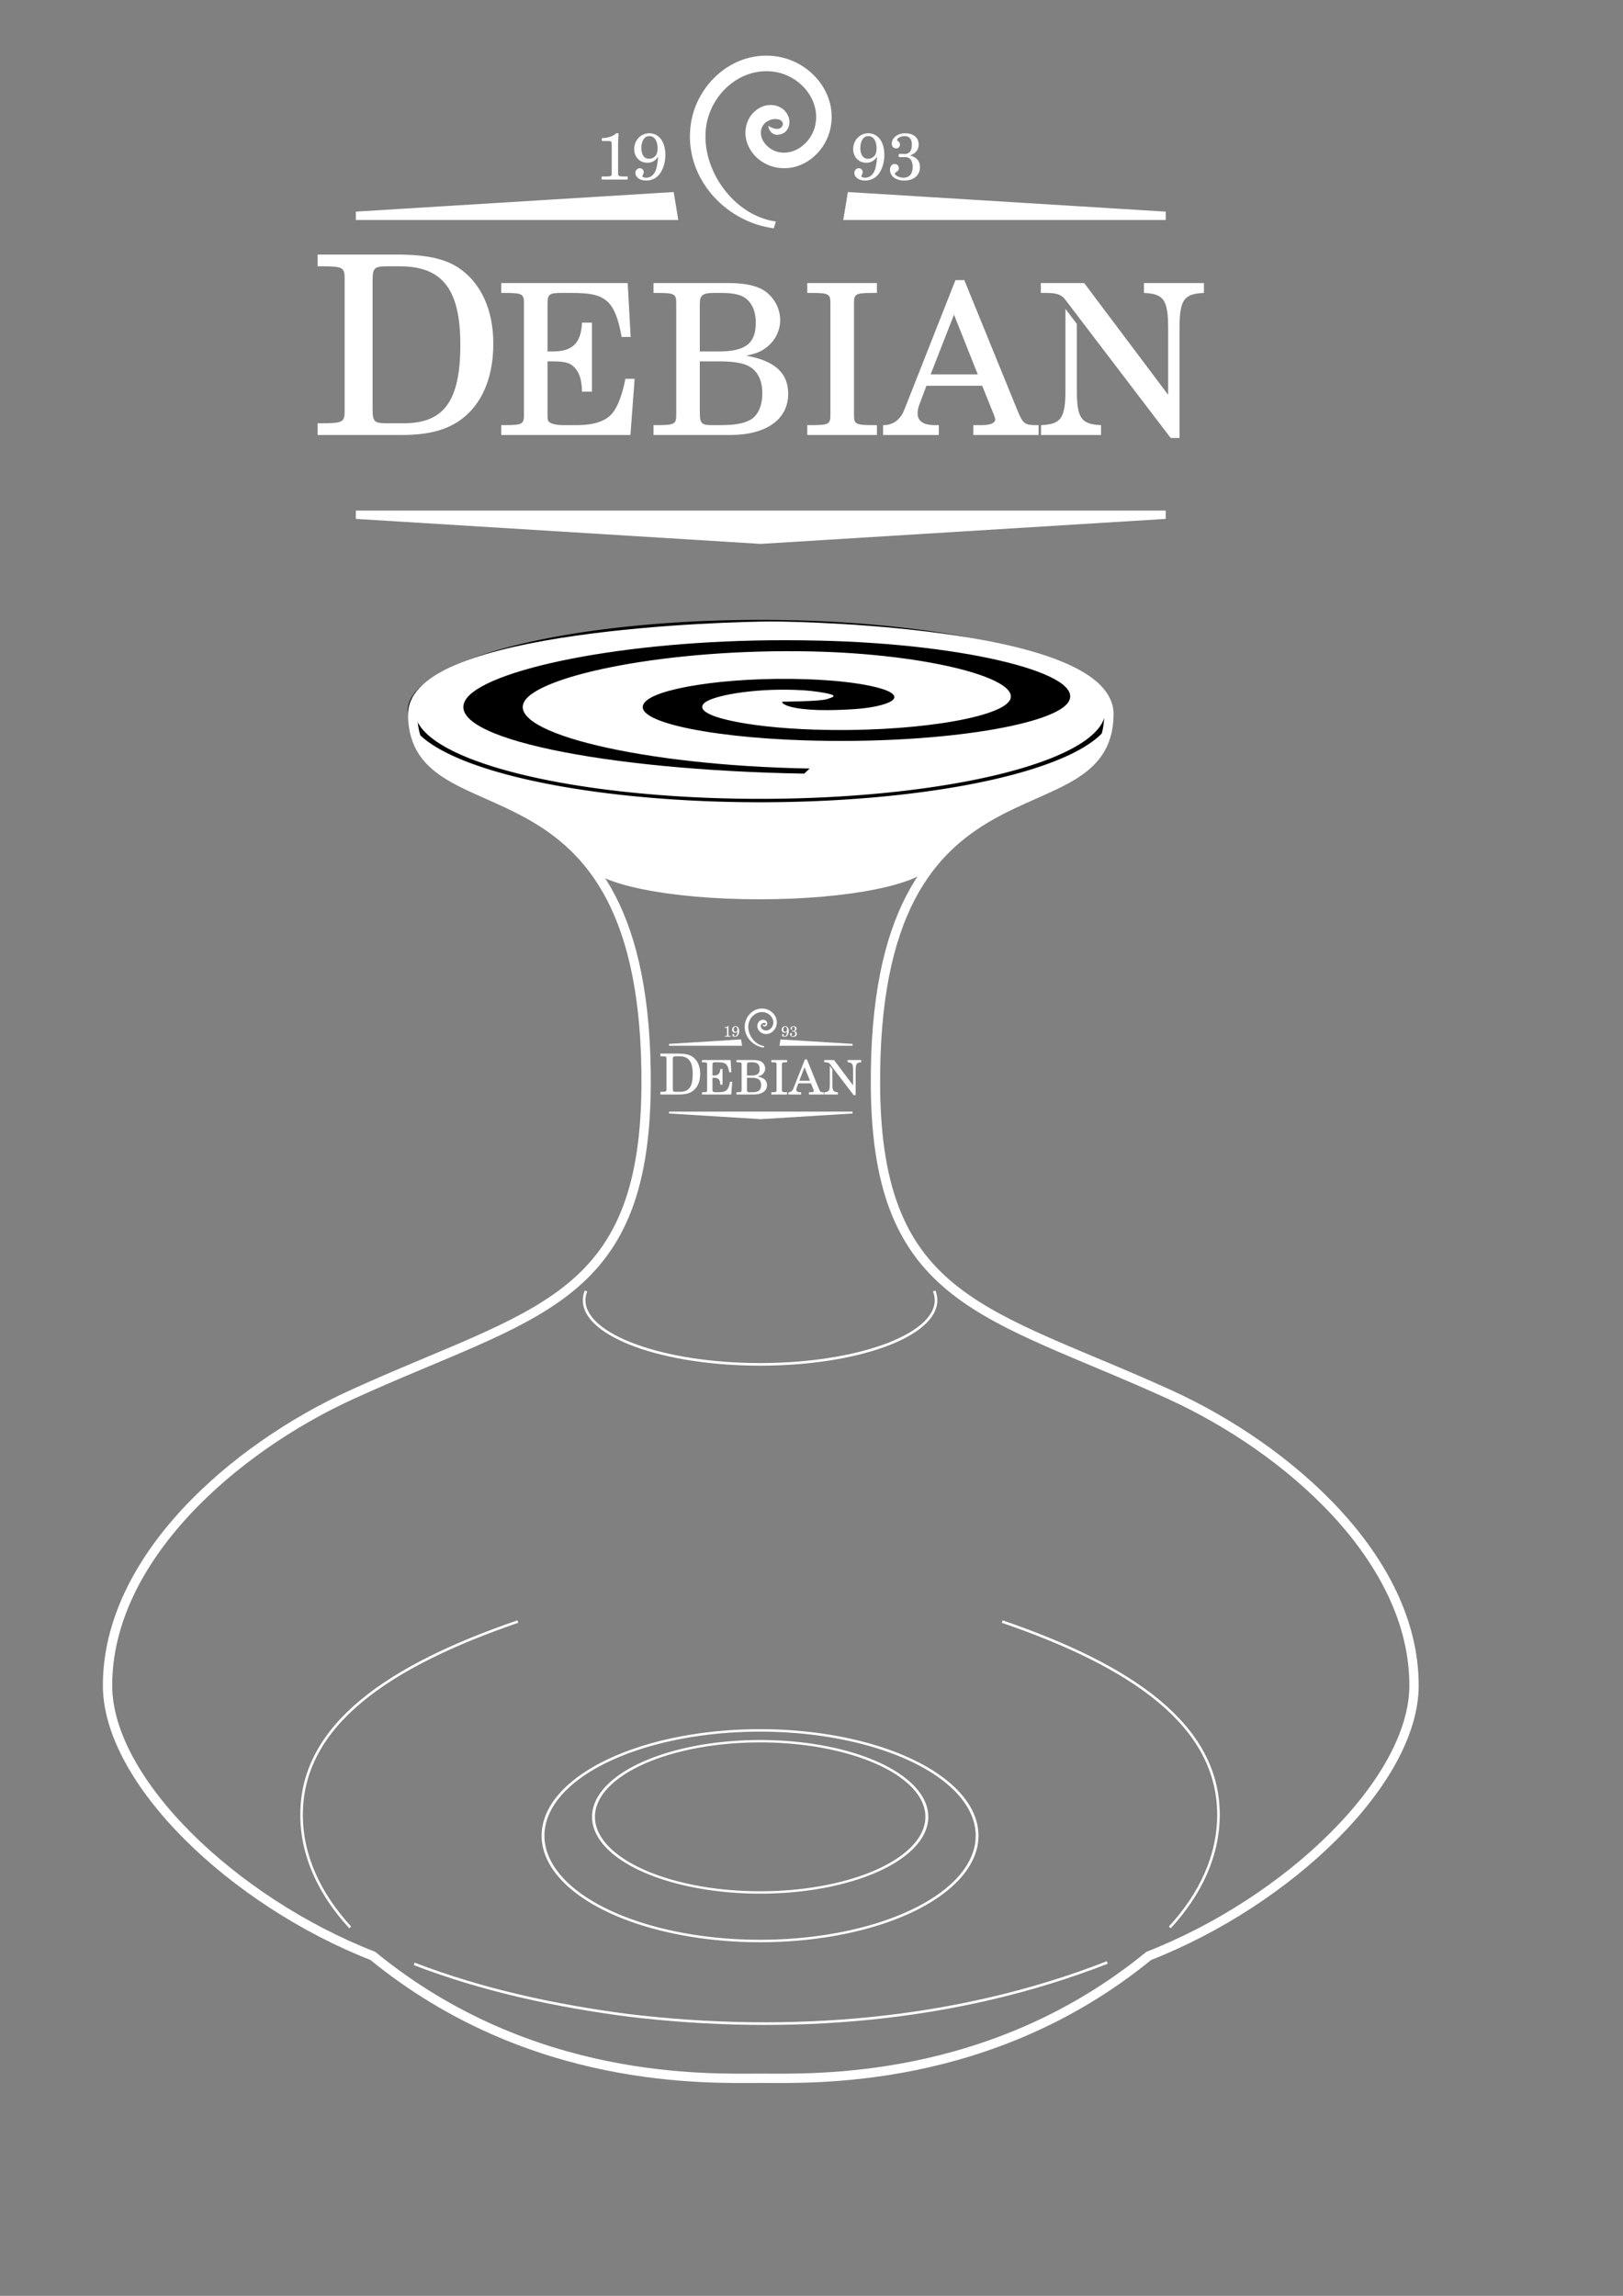
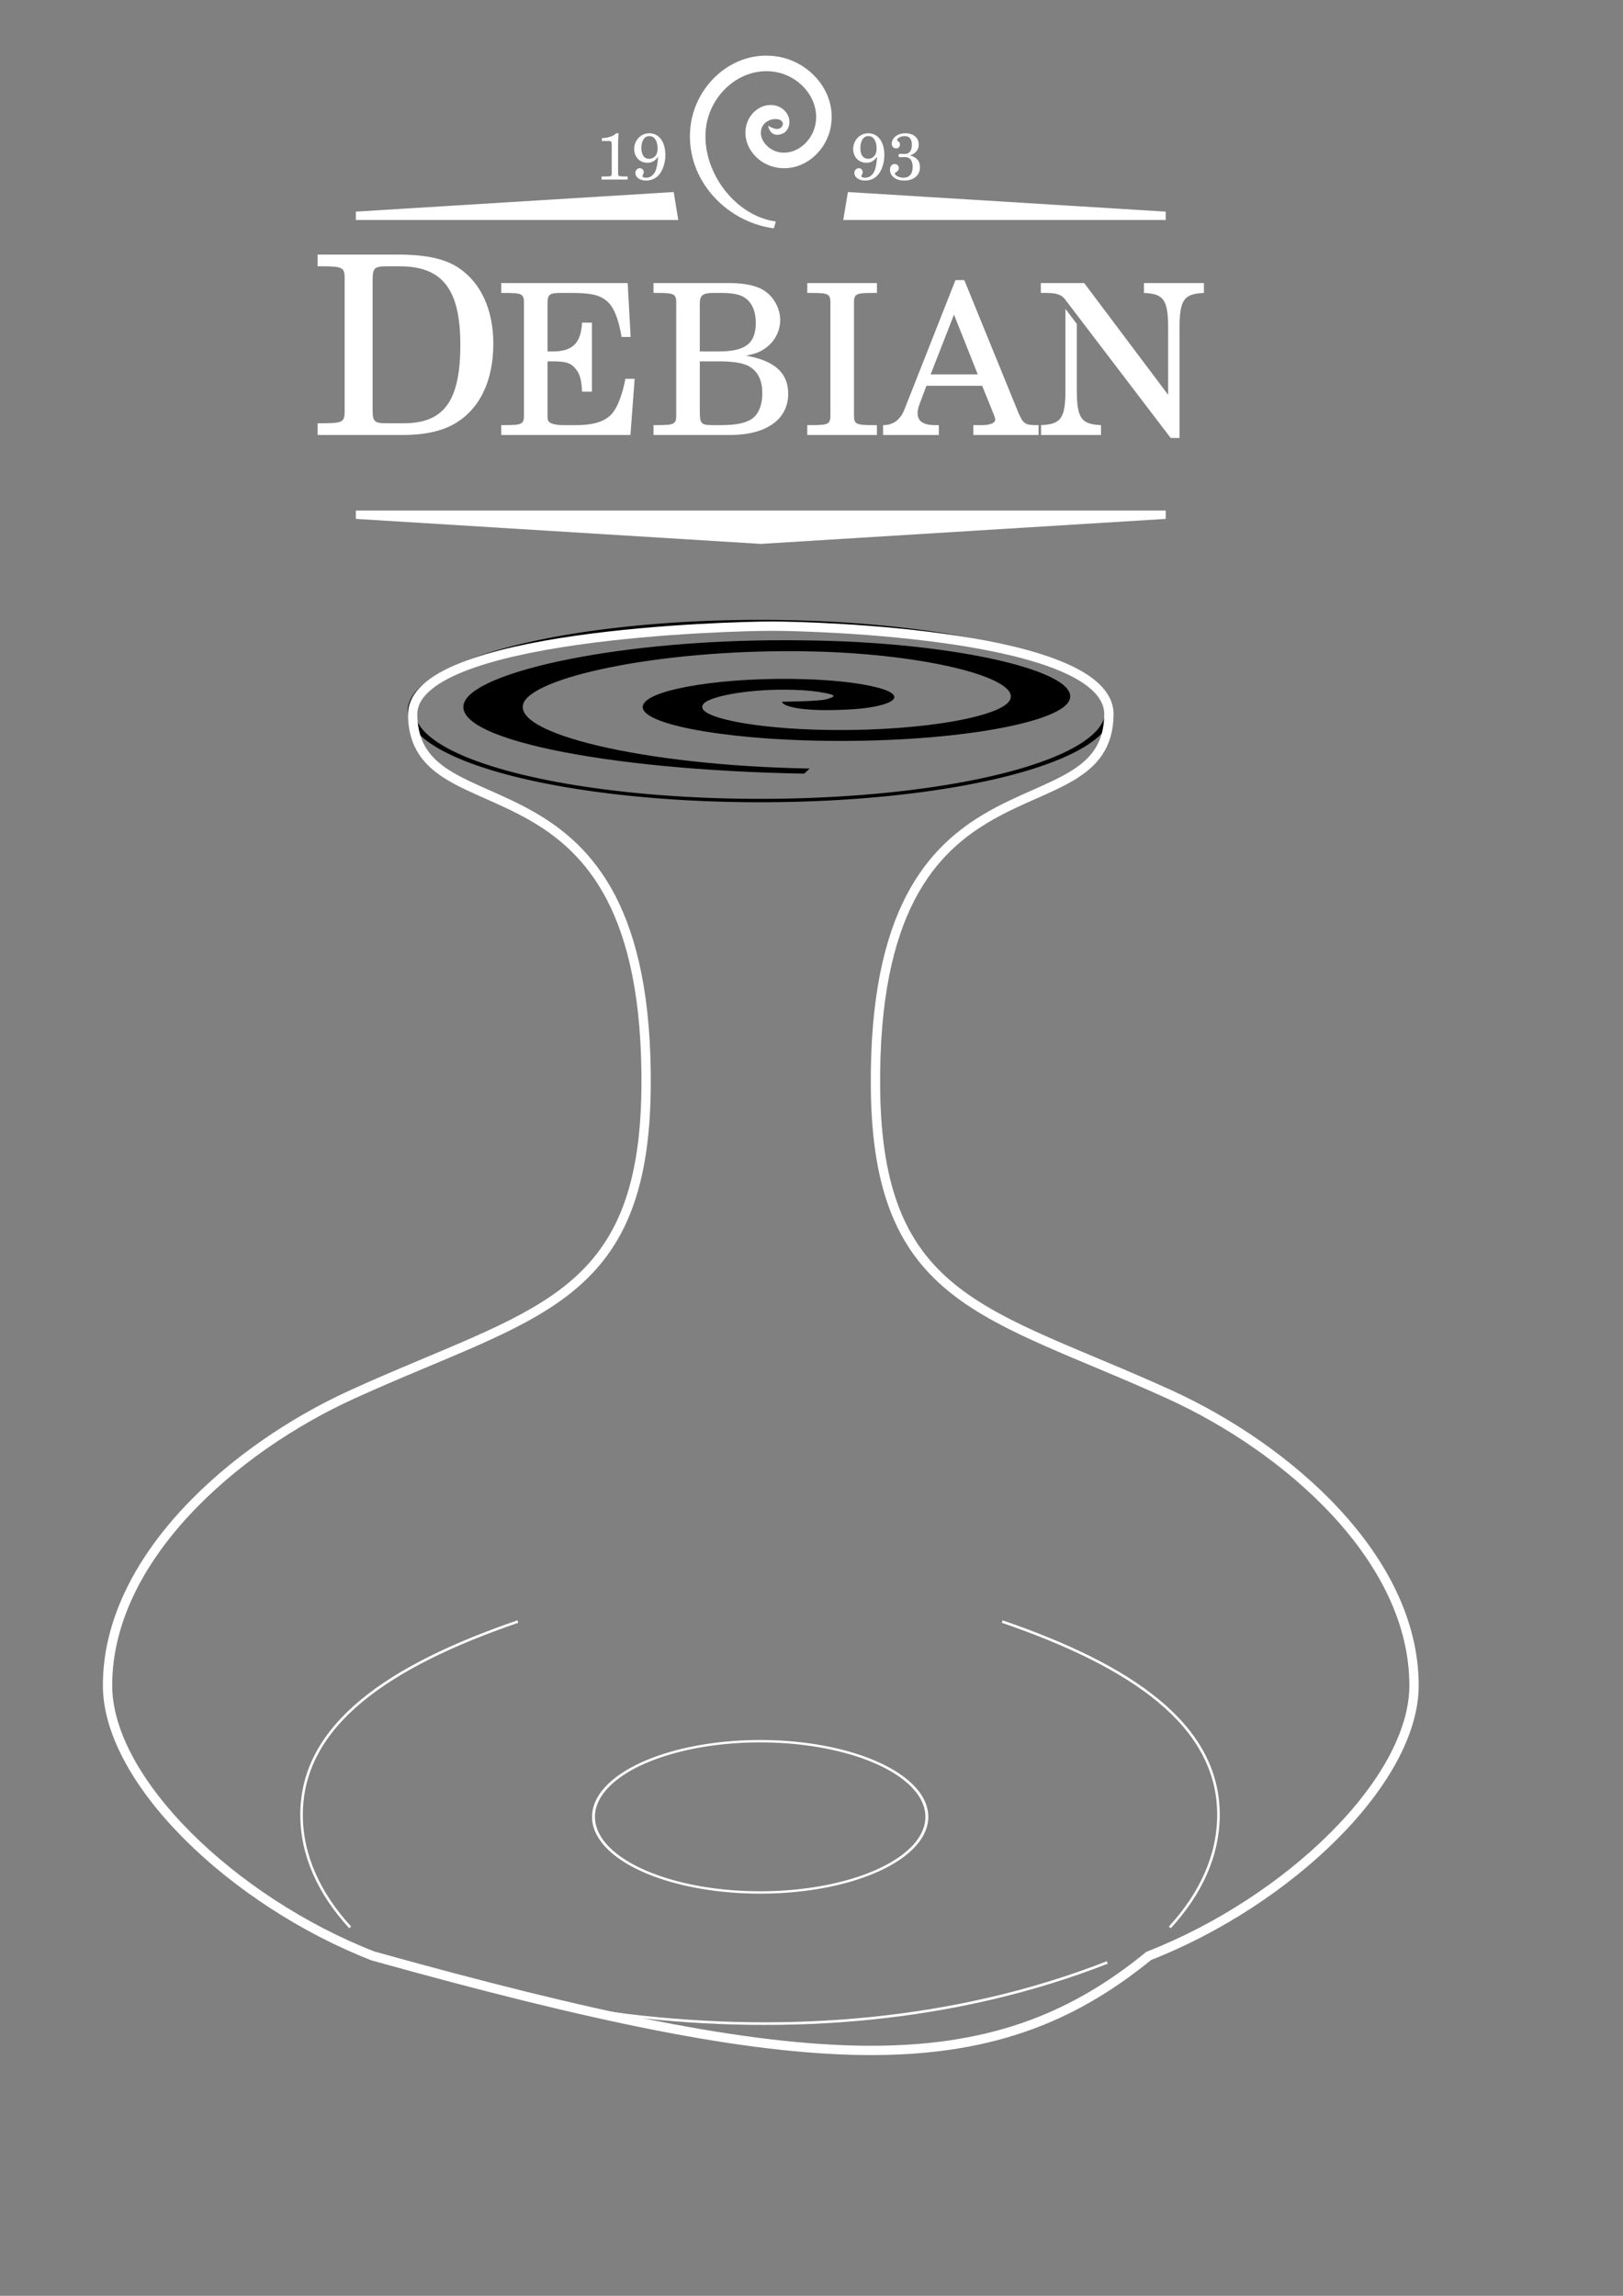
<svg xmlns="http://www.w3.org/2000/svg" xmlns:ns1="http://sodipodi.sourceforge.net/DTD/sodipodi-0.dtd" xmlns:ns2="http://www.inkscape.org/namespaces/inkscape" id="svg16836" ns1:version="0.32" ns2:version="0.39" width="210mm" height="297mm" ns1:docbase="/home/paul/narrowboat/../debian" ns1:docname="tmp.svg">
  <rect width="100%" height="100%" fill="#808080" stroke="none" />
  <defs id="defs16838" />
  <ns1:namedview id="base" pagecolor="#000000" bordercolor="#666666" borderopacity="1.0" ns2:pageopacity="0.0" ns2:pageshadow="2" ns2:zoom="0.61399264" ns2:cx="415.04528" ns2:cy="405.97991" ns2:window-width="958" ns2:window-height="735" ns2:window-x="0" ns2:window-y="0" />
  <path id="path2838" style="fill:none;fill-opacity:0.75;fill-rule:evenodd;stroke:#ffffff;stroke-width:1.25;stroke-linecap:butt;stroke-linejoin:miter;stroke-miterlimit:4;stroke-opacity:1;" d="M 253.237,792.85 C 189.933,814.56 147.476,843.425 147.476,887.316 C 147.476,907.109 156.041,925.814 171.25,942.379 M 572.077,942.396 C 587.296,925.826 595.867,907.115 595.867,887.316 C 595.867,843.421 553.42,814.559 490.106,792.85" />
  <path style="fill:none;fill-opacity:0.75;fill-rule:evenodd;stroke:#ffffff;stroke-width:1.282;stroke-linecap:butt;stroke-linejoin:miter;stroke-miterlimit:4;stroke-opacity:1;" d="M 202.544,960.211 C 236.109,973.14 271.984,980.801 307.303,985.388 C 385.715,994.808 467.663,988.413 541.499,959.534" id="path2839" />
-   <path id="path2843" style="fill:#ffffff;fill-opacity:1;fill-rule:evenodd;stroke:#ffffff;stroke-width:1.341;stroke-linecap:butt;stroke-linejoin:miter;stroke-miterlimit:4;stroke-opacity:1;" d="M 456.362,421.619 C 451.288,431.684 415.218,439.036 371.358,439.036 C 327.467,439.036 291.377,431.673 287.242,421.949 C 253.409,380.974 201.983,390.501 201.458,349.472 C 200.946,310.2 356.903,303.847 377.146,303.847 L 377.146,303.847 C 398.004,303.847 542.47,310.199 541.958,349.472 C 541.434,390.5 490.008,380.977 456.362,421.619 z " ns1:nodetypes="cccccccc" />
  <path ns1:type="arc" style="fill:none;fill-opacity:1;fill-rule:evenodd;stroke:#000000;stroke-width:1pt;stroke-linecap:butt;stroke-linejoin:miter;stroke-opacity:1;" id="path2841" ns1:cx="188.31659" ns1:cy="742.40326" ns1:rx="64.129433" ns1:ry="35.118500" d="M 252.446 742.403 A 64.129 35.118 0 1 0 124.187,742.403 A 64.129 35.118 0 1 0 252.446 742.403 z" transform="matrix(2.66,0,0,1.246,-129.212,-577.367)" />
-   <path style="fill:none;fill-opacity:0.75;fill-rule:evenodd;stroke:#ffffff;stroke-width:1.282;stroke-linecap:butt;stroke-linejoin:miter;stroke-miterlimit:4;stroke-opacity:1;" d="M 456.859,631.209 C 457.448,632.689 457.753,634.202 457.753,635.742 L 457.753,635.742 C 457.753,653.05 419.205,667.098 371.709,667.098 C 324.213,667.098 285.666,653.05 285.666,635.742 C 285.666,634.202 285.971,632.689 286.56,631.209" id="path2853" />
-   <path id="path2844" style="fill:none;fill-opacity:1;fill-rule:evenodd;stroke:#ffffff;stroke-width:3.42pt;stroke-linecap:butt;stroke-linejoin:miter;stroke-opacity:1;" d="M 377.512,306.144 C 357.269,306.144 201.285,310.198 201.797,349.471 C 202.582,410.868 317.385,358.952 315.96,531.551 C 315.097,636.789 260.722,641.511 172.259,681.777 C 114.26,708.176 52.562,762.068 52.59,824.107 C 52.612,870.626 113.769,929.515 182.327,956.325 C 259.815,1019.698 346.608,1016.157 372.048,1016.157 C 396.872,1016.157 484.28,1019.698 561.768,956.325 C 630.326,929.515 691.484,870.626 691.505,824.107 C 691.534,762.068 629.835,708.176 571.836,681.777 C 483.373,641.511 428.998,636.789 428.135,531.551 C 426.71,358.952 541.513,410.868 542.298,349.471 C 542.81,310.198 398.369,306.144 377.512,306.144 z " ns1:nodetypes="cccccczcccccz" />
-   <path ns1:type="arc" style="fill:none;fill-opacity:0.75;fill-rule:evenodd;stroke:#ffffff;stroke-width:0.823;stroke-linecap:butt;stroke-linejoin:miter;stroke-miterlimit:4;stroke-opacity:1;" id="path2845" ns1:cx="188.31659" ns1:cy="742.40326" ns1:rx="64.129433" ns1:ry="35.118500" d="M 252.446 742.403 A 64.129 35.118 0 1 0 124.187,742.403 A 64.129 35.118 0 1 0 252.446 742.403 z" transform="matrix(1.655,0,0,1.466,60.032,-190.81)" />
+   <path id="path2844" style="fill:none;fill-opacity:1;fill-rule:evenodd;stroke:#ffffff;stroke-width:3.42pt;stroke-linecap:butt;stroke-linejoin:miter;stroke-opacity:1;" d="M 377.512,306.144 C 357.269,306.144 201.285,310.198 201.797,349.471 C 202.582,410.868 317.385,358.952 315.96,531.551 C 315.097,636.789 260.722,641.511 172.259,681.777 C 114.26,708.176 52.562,762.068 52.59,824.107 C 52.612,870.626 113.769,929.515 182.327,956.325 C 396.872,1016.157 484.28,1019.698 561.768,956.325 C 630.326,929.515 691.484,870.626 691.505,824.107 C 691.534,762.068 629.835,708.176 571.836,681.777 C 483.373,641.511 428.998,636.789 428.135,531.551 C 426.71,358.952 541.513,410.868 542.298,349.471 C 542.81,310.198 398.369,306.144 377.512,306.144 z " ns1:nodetypes="cccccczcccccz" />
  <path ns1:type="arc" style="fill:none;fill-opacity:0.75;fill-rule:evenodd;stroke:#ffffff;stroke-width:1.109;stroke-linecap:butt;stroke-linejoin:miter;stroke-miterlimit:4;stroke-opacity:1;" id="path2846" ns1:cx="188.31659" ns1:cy="742.40326" ns1:rx="64.129433" ns1:ry="35.118500" d="M 252.446 742.403 A 64.129 35.118 0 1 0 124.187,742.403 A 64.129 35.118 0 1 0 252.446 742.403 z" transform="matrix(1.271,0,0,1.053,132.401,106.575)" />
  <path style="fill:#000000;fill-opacity:1;fill-rule:evenodd;stroke:none;stroke-width:12.5;stroke-linecap:butt;stroke-linejoin:round;stroke-miterlimit:4;stroke-opacity:1;" d="M 384.214,313.036 C 389.593,313.046 395.055,313.102 400.536,313.223 C 473.609,314.825 532.784,329.89 522.119,343.769 C 513.531,354.945 457.071,364.012 393.354,361.992 C 344.54,360.445 304.675,351.866 316.386,342.372 C 320.534,339.009 331.584,336.036 346.781,334.085 C 361.979,332.135 382.277,331.259 402.205,332.476 C 414.591,333.232 425.076,334.81 431.73,336.945 C 438.383,339.081 440.232,342.134 431.294,344.634 C 425.236,346.328 418.136,346.879 408.661,347.148 C 403.924,347.282 397.837,347.282 391.758,346.536 C 385.679,345.789 382.385,344.299 382.473,343.091 C 382.473,343.091 400.571,342.97 404.236,341.88 C 406.628,341.169 409.052,340.38 406.557,339.579 C 403.806,338.696 397.696,337.805 392.992,337.517 C 382.348,336.867 372.428,337.289 363.394,338.448 C 354.36,339.608 347.132,341.553 344.678,343.543 C 337.009,349.76 364.592,355.683 398.287,356.751 C 444.543,358.217 486.955,351.4 493.392,343.024 C 501.632,332.3 454.735,319.782 397.054,318.517 C 326.389,316.967 263.669,330.245 256.392,343.024 C 247.747,358.208 314.242,374.371 395.966,375.765 L 393.282,378.26 C 295.995,376.601 217.11,360.749 227.52,342.465 C 235.858,327.822 303.528,312.9 384.214,313.036 z " id="path3492" ns1:nodetypes="ccccccccccccscccccccccccc" />
-   <path id="path16733" style="font-size:38;font-style:normal;font-variant:normal;font-weight:normal;font-stretch:normal;fill:#ffffff;fill-opacity:1;stroke:none;stroke-width:1.25;stroke-linecap:butt;stroke-linejoin:miter;stroke-miterlimit:4;stroke-opacity:1;font-family:Century Schoolbook L;text-anchor:start;writing-mode:lr;" d="M 325.936,531.736 L 325.936,532.539 C 325.936,533.702 325.687,533.84 323.471,533.84 L 322.945,533.84 L 322.945,535.142 L 332.249,535.142 C 334.713,535.142 336.596,534.754 338.064,533.923 C 340.861,532.345 342.411,529.188 342.411,525.035 C 342.411,521.241 341.027,518.223 338.479,516.562 C 336.956,515.593 334.907,515.15 331.751,515.15 L 322.945,515.15 L 322.945,516.451 L 323.471,516.451 C 325.687,516.451 325.936,516.59 325.936,517.752 L 325.936,518.555 L 325.936,531.736 M 330.615,533.84 C 329.231,533.84 329.037,533.674 329.037,532.317 L 329.037,518.002 C 329.037,516.645 329.231,516.451 330.615,516.451 L 332.055,516.451 C 336.79,516.451 338.756,519.026 338.756,525.146 C 338.756,531.348 336.956,533.84 332.498,533.84 L 330.615,533.84 M 407.882,518.306 L 403.078,518.306 L 403.078,519.402 L 403.661,519.402 C 404.851,519.402 405.387,519.589 405.807,520.172 L 417.465,535.468 L 418.445,535.468 L 418.445,523.366 C 418.445,520.172 418.911,519.495 421.15,519.402 L 421.15,518.306 L 414.504,518.306 L 414.504,519.402 C 416.719,519.495 417.186,520.172 417.186,523.366 L 417.186,530.688 L 407.882,518.306 M 394.599,517.98 L 393.62,517.98 L 388.256,531.574 C 387.79,532.787 387.697,532.95 387.347,533.323 C 386.974,533.766 386.321,534.046 385.692,534.046 L 385.598,534.046 L 385.598,535.142 L 391.777,535.142 L 391.777,534.046 L 391.311,534.046 C 390.052,534.046 389.422,533.603 389.422,532.717 C 389.422,532.437 389.492,532.11 389.632,531.737 L 390.402,529.685 L 396.581,529.685 L 397.84,532.81 C 397.98,533.16 398.027,533.323 398.027,533.439 C 398.027,533.812 397.444,534.046 396.581,534.046 L 395.602,534.046 L 395.602,535.142 L 402.83,535.142 L 402.83,534.046 L 402.504,534.046 C 401.338,534.046 401.081,533.859 400.545,532.553 L 394.599,517.98 M 393.456,521.804 L 396.091,528.426 L 390.868,528.426 L 393.456,521.804 M 382.375,521.174 L 382.375,520.498 C 382.375,519.519 382.584,519.402 384.45,519.402 L 384.916,519.402 L 384.916,518.306 L 377.198,518.306 L 377.198,519.402 L 377.664,519.402 C 379.553,519.402 379.763,519.519 379.763,520.498 L 379.763,521.174 L 379.763,532.274 L 379.763,532.95 C 379.763,533.929 379.553,534.046 377.664,534.046 L 377.198,534.046 L 377.198,535.142 L 384.916,535.142 L 384.916,534.046 L 384.45,534.046 C 382.584,534.046 382.375,533.929 382.375,532.95 L 382.375,532.274 L 382.375,521.174 M 360.161,518.306 L 360.161,519.402 L 360.581,519.402 C 362.469,519.402 362.679,519.519 362.679,520.498 L 362.679,521.174 L 362.679,532.274 L 362.679,532.95 C 362.679,533.929 362.469,534.046 360.581,534.046 L 360.161,534.046 L 360.161,535.142 L 368.625,535.142 C 372.659,535.142 375.084,533.416 375.084,530.571 C 375.084,528.263 373.592,526.91 370.421,526.351 C 371.54,526.118 372.053,525.908 372.636,525.465 C 373.615,524.742 374.198,523.599 374.198,522.41 C 374.198,520.918 373.265,519.449 371.913,518.866 C 371.074,518.493 369.908,518.306 368.532,518.306 L 360.161,518.306 M 365.291,525.884 L 365.291,520.568 C 365.291,519.659 365.617,519.402 366.83,519.402 L 367.762,519.402 C 368.835,519.402 369.721,519.565 370.211,519.892 C 371.05,520.405 371.493,521.408 371.493,522.713 C 371.493,524.998 370.351,525.884 367.366,525.884 L 365.291,525.884 M 365.291,526.98 L 367.343,526.98 C 368.835,526.98 369.838,527.12 370.537,527.423 C 371.633,527.936 372.216,528.962 372.216,530.501 C 372.216,531.97 371.703,533.066 370.794,533.509 C 370.071,533.882 369.092,534.046 367.623,534.046 L 366.643,534.046 C 365.454,534.046 365.291,533.859 365.291,532.577 L 365.291,526.98 M 357.301,518.306 L 343.287,518.306 L 343.287,519.402 L 343.707,519.402 C 345.595,519.402 345.805,519.519 345.805,520.498 L 345.805,521.174 L 345.805,532.274 L 345.805,532.95 C 345.805,533.929 345.595,534.046 343.707,534.046 L 343.287,534.046 L 343.287,535.142 L 357.604,535.142 L 358.07,528.916 L 357.044,528.916 C 356.741,530.548 356.205,531.994 355.645,532.67 C 354.922,533.603 353.593,534.046 351.635,534.046 L 350.096,534.046 C 349.396,534.046 348.813,533.906 348.603,533.696 C 348.44,533.556 348.417,533.416 348.417,532.926 L 348.417,526.98 L 348.883,526.98 C 350.306,526.98 350.889,527.12 351.355,527.61 C 351.961,528.216 352.194,528.962 352.241,530.338 L 353.337,530.338 L 353.337,522.69 L 352.241,522.69 C 352.124,524.975 351.192,525.884 348.976,525.884 L 348.417,525.884 L 348.417,520.568 C 348.417,519.565 348.627,519.402 349.886,519.402 L 351.098,519.402 C 353.15,519.402 354.153,519.612 354.946,520.265 C 355.715,520.871 356.275,522.177 356.625,524.276 L 357.627,524.276 L 357.301,518.306 M 407.066,522.835 L 405.807,521.171 L 405.807,530.082 C 405.807,533.276 405.34,533.952 403.102,534.046 L 403.102,535.142 L 409.747,535.142 L 409.747,534.046 C 407.532,533.952 407.066,533.276 407.066,530.082 L 407.066,522.835 z M 372.225,493.123 C 372.798,493.092 373.388,493.123 373.983,493.226 C 377.615,493.854 380.56,497.305 379.775,501.137 C 379.204,503.924 376.469,506.193 373.484,505.438 C 372.469,505.181 371.576,504.554 370.992,503.698 C 370.408,502.842 370.148,501.705 370.519,500.591 C 370.749,499.902 371.214,499.314 371.847,498.937 C 372.48,498.559 373.357,498.425 374.142,498.812 C 374.574,499.026 374.887,499.35 375.091,499.809 C 375.296,500.268 375.291,501.022 374.821,501.502 C 374.641,501.686 374.565,501.699 374.46,501.747 C 374.354,501.795 374.244,501.833 374.094,501.859 C 373.945,501.885 373.741,501.924 373.437,501.781 C 373.133,501.638 372.879,501.178 372.883,500.883 C 373.511,501.272 374.071,501.37 374.363,501.008 C 374.658,500.642 374.4,500.333 374.172,500.226 C 373.943,500.118 373.567,500.129 373.381,500.159 C 373.202,500.188 372.977,500.267 372.728,500.415 C 372.479,500.563 372.237,500.866 372.148,501.133 C 371.958,501.703 372.078,502.234 372.414,502.727 C 372.751,503.22 373.32,503.623 373.905,503.771 C 375.829,504.257 377.699,502.7 378.091,500.789 C 378.662,498 376.436,495.398 373.69,494.923 C 369.96,494.279 366.553,497.243 366.003,500.905 C 365.291,505.649 369.061,510.865 373.716,511.483 L 373.493,512.245 C 367.935,511.506 363.437,506.416 364.302,500.651 C 364.9,496.663 368.216,493.34 372.225,493.123 z M 388.579,504.161 C 388.681,504.125 388.695,504.125 388.746,504.103 C 389.256,503.892 389.548,503.484 389.548,502.966 C 389.548,502.208 388.965,501.713 388.061,501.713 C 387.209,501.713 386.56,502.216 386.56,502.879 C 386.56,503.178 386.764,503.389 387.041,503.389 C 387.296,503.389 387.471,503.214 387.471,502.952 C 387.471,502.799 387.413,502.697 387.245,502.58 C 387.172,502.529 387.151,502.493 387.151,502.449 C 387.151,502.245 387.58,502.026 387.989,502.026 C 388.513,502.026 388.79,502.354 388.79,502.974 C 388.79,503.651 388.513,504.008 387.989,504.008 C 387.923,504.008 387.806,504.001 387.697,503.994 C 387.639,503.986 387.58,503.986 387.537,503.986 C 387.384,503.986 387.304,504.052 387.304,504.183 C 387.304,504.307 387.384,504.365 387.529,504.365 C 387.551,504.365 387.61,504.365 387.704,504.358 C 387.981,504.351 387.989,504.351 388.047,504.351 C 388.586,504.351 388.878,504.737 388.878,505.458 C 388.878,506.209 388.506,506.639 387.857,506.639 C 387.398,506.639 386.903,506.391 386.903,506.165 C 386.903,506.1 386.917,506.085 387.063,506.005 C 387.267,505.881 387.347,505.757 387.347,505.575 C 387.347,505.313 387.151,505.116 386.881,505.116 C 386.575,505.116 386.364,505.378 386.364,505.757 C 386.364,506.464 387.012,506.952 387.945,506.952 C 388.994,506.952 389.686,506.369 389.686,505.473 C 389.686,504.788 389.329,504.373 388.579,504.161 M 384.945,504.314 C 384.851,505.196 384.814,505.415 384.683,505.786 C 384.493,506.325 384.093,506.639 383.605,506.639 C 383.364,506.639 383.196,506.566 383.196,506.457 C 383.196,506.427 383.211,506.391 383.24,506.333 C 383.328,506.158 383.342,506.114 383.342,506.012 C 383.342,505.772 383.153,505.582 382.912,505.582 C 382.635,505.582 382.417,505.815 382.417,506.107 C 382.417,506.588 382.927,506.952 383.597,506.952 C 384.26,506.952 384.829,506.653 385.186,506.114 C 385.543,505.575 385.74,504.868 385.74,504.118 C 385.74,502.653 385.04,501.713 383.954,501.713 C 383.022,501.713 382.286,502.485 382.286,503.469 C 382.286,504.336 382.898,504.977 383.728,504.977 C 384.246,504.977 384.552,504.81 384.945,504.314 M 383.983,502.026 C 384.523,502.026 384.88,502.566 384.88,503.382 C 384.88,503.68 384.821,503.95 384.712,504.118 C 384.545,504.38 384.26,504.54 383.947,504.54 C 383.393,504.54 383.08,504.11 383.08,503.338 C 383.08,502.988 383.16,502.646 383.298,502.427 C 383.466,502.143 383.663,502.026 383.983,502.026 M 360.68,504.314 C 360.585,505.196 360.549,505.415 360.417,505.786 C 360.228,506.325 359.827,506.639 359.339,506.639 C 359.099,506.639 358.931,506.566 358.931,506.457 C 358.931,506.427 358.946,506.391 358.975,506.333 C 359.062,506.158 359.077,506.114 359.077,506.012 C 359.077,505.772 358.887,505.582 358.647,505.582 C 358.37,505.582 358.151,505.815 358.151,506.107 C 358.151,506.588 358.661,506.952 359.332,506.952 C 359.995,506.952 360.563,506.653 360.92,506.114 C 361.277,505.575 361.474,504.868 361.474,504.118 C 361.474,502.653 360.775,501.713 359.689,501.713 C 358.756,501.713 358.02,502.485 358.02,503.469 C 358.02,504.336 358.632,504.977 359.463,504.977 C 359.98,504.977 360.286,504.81 360.68,504.314 M 359.718,502.026 C 360.257,502.026 360.614,502.566 360.614,503.382 C 360.614,503.68 360.556,503.95 360.447,504.118 C 360.279,504.38 359.995,504.54 359.682,504.54 C 359.128,504.54 358.814,504.11 358.814,503.338 C 358.814,502.988 358.895,502.646 359.033,502.427 C 359.201,502.143 359.397,502.026 359.718,502.026 M 356.026,501.713 C 355.778,502.012 355.108,502.238 354.438,502.252 L 354.438,502.566 L 355.079,502.566 C 355.502,502.566 355.531,502.595 355.531,503.025 L 355.531,505.947 L 355.531,506.158 C 355.531,506.464 355.465,506.5 354.882,506.5 L 354.409,506.5 L 354.409,506.843 L 357.294,506.843 L 357.294,506.5 L 356.893,506.5 C 356.507,506.5 356.347,506.471 356.288,506.398 C 356.238,506.347 356.238,506.347 356.238,505.947 L 356.238,502.937 C 356.238,502.58 356.252,502.23 356.288,501.713 L 356.026,501.713 M 327.179,543.511 L 416.916,543.511 L 416.916,544.434 L 372.047,547.204 L 327.179,544.434 L 327.179,543.511 z M 381.188,511.317 L 416.917,511.317 L 416.917,510.394 L 381.699,508.222 L 381.188,511.317 z M 362.398,508.222 L 327.181,510.394 L 327.181,511.317 L 362.904,511.317 L 362.398,508.222 z " ns1:nodetypes="ccccccccccccccccccccccccccccccccccccccccccccccccccccccccccccccccccccccccccccccccccccccccccccccccccccccccccccccccccccccccccccccccccccccccccccccccccccccccccccccccccccccccccccccccccccczczccccccccccccccccccccccccccccccccccccccccccccccccccccccccccccccccccccccccccccccccccccccccccccccccccccccccccccccccccccc" />
  <path id="path16887" style="font-size:38;font-style:normal;font-variant:normal;font-weight:normal;font-stretch:normal;fill:#ffffff;fill-opacity:1;stroke:none;stroke-width:1.25;stroke-linecap:butt;stroke-linejoin:miter;stroke-miterlimit:4;stroke-opacity:1;font-family:Century Schoolbook L;text-anchor:start;writing-mode:lr;" d="M 168.537,197.667 L 168.537,201.211 C 168.537,206.344 167.437,206.955 157.661,206.955 L 155.339,206.955 L 155.339,212.699 L 196.4,212.699 C 207.276,212.699 215.587,210.988 222.063,207.322 C 234.406,200.356 241.25,186.425 241.25,168.094 C 241.25,151.351 235.139,138.031 223.896,130.699 C 217.175,126.421 208.132,124.466 194.2,124.466 L 155.339,124.466 L 155.339,130.21 L 157.661,130.21 C 167.437,130.21 168.537,130.821 168.537,135.953 L 168.537,139.497 L 168.537,197.667 M 189.19,206.955 C 183.08,206.955 182.224,206.222 182.224,200.234 L 182.224,137.053 C 182.224,131.065 183.08,130.21 189.19,130.21 L 195.545,130.21 C 216.442,130.21 225.119,141.575 225.119,168.583 C 225.119,195.957 217.175,206.955 197.5,206.955 L 189.19,206.955 M 530.2,138.398 L 509,138.398 L 509,143.235 L 511.573,143.235 C 516.821,143.235 519.188,144.058 521.041,146.63 L 572.496,214.14 L 576.818,214.14 L 576.818,160.729 C 576.818,146.63 578.876,143.646 588.756,143.235 L 588.756,138.398 L 559.426,138.398 L 559.426,143.235 C 569.203,143.646 571.261,146.63 571.261,160.729 L 571.261,193.043 L 530.2,138.398 M 471.576,136.957 L 467.254,136.957 L 443.584,196.954 C 441.526,202.305 441.115,203.025 439.571,204.672 C 437.924,206.627 435.043,207.862 432.264,207.862 L 431.853,207.862 L 431.853,212.699 L 459.124,212.699 L 459.124,207.862 L 457.066,207.862 C 451.509,207.862 448.73,205.907 448.73,201.996 C 448.73,200.761 449.039,199.321 449.656,197.674 L 453.052,188.618 L 480.323,188.618 L 485.881,202.408 C 486.498,203.951 486.704,204.672 486.704,205.187 C 486.704,206.833 484.131,207.862 480.323,207.862 L 476.001,207.862 L 476.001,212.699 L 507.903,212.699 L 507.903,207.862 L 506.463,207.862 C 501.317,207.862 500.185,207.039 497.818,201.276 L 471.576,136.957 M 466.533,153.834 L 478.162,183.061 L 455.11,183.061 L 466.533,153.834 M 417.625,151.056 L 417.625,148.071 C 417.625,143.749 418.551,143.235 426.784,143.235 L 428.842,143.235 L 428.842,138.398 L 394.779,138.398 L 394.779,143.235 L 396.837,143.235 C 405.173,143.235 406.099,143.749 406.099,148.071 L 406.099,151.056 L 406.099,200.041 L 406.099,203.025 C 406.099,207.347 405.173,207.862 396.837,207.862 L 394.779,207.862 L 394.779,212.699 L 428.842,212.699 L 428.842,207.862 L 426.784,207.862 C 418.551,207.862 417.625,207.347 417.625,203.025 L 417.625,200.041 L 417.625,151.056 M 319.587,138.398 L 319.587,143.235 L 321.439,143.235 C 329.775,143.235 330.701,143.749 330.701,148.071 L 330.701,151.056 L 330.701,200.041 L 330.701,203.025 C 330.701,207.347 329.775,207.862 321.439,207.862 L 319.587,207.862 L 319.587,212.699 L 356.943,212.699 C 374.747,212.699 385.45,205.083 385.45,192.529 C 385.45,182.34 378.863,176.371 364.868,173.902 C 369.807,172.872 372.071,171.947 374.644,169.991 C 378.966,166.801 381.539,161.758 381.539,156.51 C 381.539,149.924 377.423,143.44 371.454,140.868 C 367.749,139.221 362.604,138.398 356.532,138.398 L 319.587,138.398 M 342.227,171.843 L 342.227,148.38 C 342.227,144.366 343.668,143.235 349.019,143.235 L 353.136,143.235 C 357.87,143.235 361.78,143.955 363.941,145.395 C 367.646,147.66 369.601,152.085 369.601,157.847 C 369.601,167.933 364.559,171.843 351.386,171.843 L 342.227,171.843 M 342.227,176.68 L 351.283,176.68 C 357.87,176.68 362.295,177.298 365.382,178.636 C 370.219,180.9 372.792,185.428 372.792,192.22 C 372.792,198.703 370.528,203.54 366.514,205.495 C 363.324,207.142 359.002,207.862 352.518,207.862 L 348.196,207.862 C 342.948,207.862 342.227,207.039 342.227,201.379 L 342.227,176.68 M 306.964,138.398 L 245.115,138.398 L 245.115,143.235 L 246.968,143.235 C 255.303,143.235 256.23,143.749 256.23,148.071 L 256.23,151.056 L 256.23,200.041 L 256.23,203.025 C 256.23,207.347 255.303,207.862 246.968,207.862 L 245.115,207.862 L 245.115,212.699 L 308.302,212.699 L 310.36,185.222 L 305.832,185.222 C 304.495,192.426 302.128,198.806 299.658,201.791 C 296.467,205.907 290.602,207.862 281.957,207.862 L 275.165,207.862 C 272.078,207.862 269.505,207.245 268.579,206.319 C 267.858,205.701 267.755,205.083 267.755,202.923 L 267.755,176.68 L 269.814,176.68 C 276.091,176.68 278.664,177.298 280.722,179.459 C 283.398,182.134 284.427,185.428 284.633,191.499 L 289.47,191.499 L 289.47,157.745 L 284.633,157.745 C 284.118,167.83 280.002,171.843 270.225,171.843 L 267.755,171.843 L 267.755,148.38 C 267.755,143.955 268.682,143.235 274.239,143.235 L 279.59,143.235 C 288.646,143.235 293.071,144.161 296.57,147.042 C 299.966,149.717 302.436,155.481 303.98,164.743 L 308.405,164.743 L 306.964,138.398 M 526.598,158.385 L 521.041,151.04 L 521.041,190.367 C 521.041,204.466 518.982,207.451 509.103,207.862 L 509.103,212.699 L 538.432,212.699 L 538.432,207.862 C 528.656,207.451 526.598,204.466 526.598,190.367 L 526.598,158.385 z M 372.832,27.253 C 375.359,27.116 377.962,27.254 380.588,27.708 C 396.618,30.479 409.616,45.71 406.152,62.621 C 403.632,74.922 391.563,84.936 378.388,81.605 C 373.906,80.472 369.967,77.703 367.389,73.925 C 364.81,70.145 363.665,65.131 365.303,60.213 C 366.316,57.172 368.369,54.578 371.163,52.912 C 373.957,51.246 377.828,50.652 381.29,52.362 C 383.198,53.304 384.579,54.735 385.481,56.762 C 386.383,58.788 386.363,62.116 384.286,64.234 C 383.492,65.043 383.16,65.102 382.693,65.314 C 382.226,65.527 381.741,65.693 381.081,65.808 C 380.421,65.922 379.52,66.097 378.18,65.466 C 376.839,64.835 375.716,62.804 375.733,61.503 C 378.507,63.219 380.976,63.652 382.266,62.054 C 383.57,60.438 382.432,59.076 381.423,58.601 C 380.413,58.126 378.752,58.173 377.931,58.306 C 377.143,58.434 376.149,58.781 375.05,59.436 C 373.952,60.091 372.882,61.427 372.49,62.603 C 371.651,65.121 372.181,67.462 373.666,69.639 C 375.151,71.814 377.664,73.594 380.247,74.247 C 388.737,76.394 396.99,69.523 398.718,61.085 C 401.239,48.777 391.415,37.294 379.299,35.199 C 362.833,32.353 347.796,45.435 345.371,61.597 C 342.23,82.536 358.868,105.555 379.412,108.285 L 378.426,111.645 C 353.898,108.384 334.045,85.919 337.861,60.479 C 340.502,42.877 355.138,28.211 372.832,27.253 z M 445.007,75.97 C 445.457,75.809 445.521,75.809 445.746,75.713 C 447.998,74.78 449.284,72.979 449.284,70.696 C 449.284,67.351 446.711,65.164 442.723,65.164 C 438.961,65.164 436.099,67.383 436.099,70.31 C 436.099,71.629 436.999,72.561 438.221,72.561 C 439.347,72.561 440.118,71.789 440.118,70.632 C 440.118,69.956 439.861,69.506 439.122,68.991 C 438.8,68.766 438.703,68.605 438.703,68.413 C 438.703,67.512 440.601,66.547 442.402,66.547 C 444.717,66.547 445.939,67.994 445.939,70.728 C 445.939,73.719 444.717,75.294 442.402,75.294 C 442.112,75.294 441.598,75.262 441.115,75.23 C 440.858,75.198 440.601,75.198 440.408,75.198 C 439.733,75.198 439.379,75.488 439.379,76.066 C 439.379,76.613 439.733,76.87 440.376,76.87 C 440.472,76.87 440.73,76.87 441.148,76.838 C 442.37,76.806 442.402,76.806 442.659,76.806 C 445.039,76.806 446.325,78.511 446.325,81.694 C 446.325,85.007 444.685,86.904 441.823,86.904 C 439.797,86.904 437.61,85.811 437.61,84.814 C 437.61,84.524 437.674,84.46 438.318,84.106 C 439.218,83.559 439.572,83.013 439.572,82.209 C 439.572,81.051 438.703,80.183 437.514,80.183 C 436.163,80.183 435.23,81.34 435.23,83.013 C 435.23,86.132 438.092,88.287 442.209,88.287 C 446.84,88.287 449.895,85.714 449.895,81.759 C 449.895,78.736 448.319,76.903 445.007,75.97 M 428.971,76.645 C 428.553,80.537 428.392,81.501 427.813,83.142 C 426.977,85.521 425.208,86.904 423.053,86.904 C 421.992,86.904 421.252,86.583 421.252,86.1 C 421.252,85.971 421.317,85.811 421.445,85.553 C 421.831,84.782 421.896,84.589 421.896,84.138 C 421.896,83.077 421.059,82.241 419.998,82.241 C 418.776,82.241 417.811,83.27 417.811,84.556 C 417.811,86.679 420.063,88.287 423.021,88.287 C 425.948,88.287 428.456,86.968 430.032,84.589 C 431.608,82.209 432.476,79.09 432.476,75.777 C 432.476,69.313 429.389,65.164 424.597,65.164 C 420.481,65.164 417.232,68.573 417.232,72.915 C 417.232,76.742 419.934,79.572 423.6,79.572 C 425.883,79.572 427.234,78.832 428.971,76.645 M 424.726,66.547 C 427.105,66.547 428.681,68.927 428.681,72.529 C 428.681,73.847 428.424,75.037 427.942,75.777 C 427.202,76.934 425.948,77.642 424.565,77.642 C 422.121,77.642 420.738,75.745 420.738,72.336 C 420.738,70.792 421.092,69.281 421.703,68.316 C 422.442,67.062 423.311,66.547 424.726,66.547 M 321.877,76.645 C 321.459,80.537 321.298,81.501 320.719,83.142 C 319.883,85.521 318.114,86.904 315.96,86.904 C 314.898,86.904 314.159,86.583 314.159,86.1 C 314.159,85.971 314.223,85.811 314.352,85.553 C 314.738,84.782 314.802,84.589 314.802,84.138 C 314.802,83.077 313.966,82.241 312.905,82.241 C 311.682,82.241 310.718,83.27 310.718,84.556 C 310.718,86.679 312.969,88.287 315.927,88.287 C 318.854,88.287 321.362,86.968 322.938,84.589 C 324.514,82.209 325.382,79.09 325.382,75.777 C 325.382,69.313 322.295,65.164 317.503,65.164 C 313.387,65.164 310.139,68.573 310.139,72.915 C 310.139,76.742 312.84,79.572 316.506,79.572 C 318.79,79.572 320.14,78.832 321.877,76.645 M 317.632,66.547 C 320.012,66.547 321.588,68.927 321.588,72.529 C 321.588,73.847 321.33,75.037 320.848,75.777 C 320.108,76.934 318.854,77.642 317.471,77.642 C 315.027,77.642 313.644,75.745 313.644,72.336 C 313.644,70.792 313.998,69.281 314.609,68.316 C 315.349,67.062 316.217,66.547 317.632,66.547 M 301.339,65.164 C 300.245,66.483 297.287,67.48 294.328,67.544 L 294.328,68.927 L 297.158,68.927 C 299.023,68.927 299.152,69.056 299.152,70.953 L 299.152,83.849 L 299.152,84.782 C 299.152,86.132 298.862,86.293 296.29,86.293 L 294.199,86.293 L 294.199,87.805 L 306.934,87.805 L 306.934,86.293 L 305.166,86.293 C 303.461,86.293 302.754,86.164 302.496,85.843 C 302.271,85.618 302.271,85.618 302.271,83.849 L 302.271,70.567 C 302.271,68.991 302.336,67.447 302.496,65.164 L 301.339,65.164 M 174.024,249.635 L 570.071,249.635 L 570.071,253.71 L 372.047,265.935 L 174.024,253.71 L 174.024,249.635 z M 412.39,107.553 L 570.073,107.553 L 570.073,103.476 L 414.646,93.893 L 412.39,107.553 z M 329.46,93.893 L 174.032,103.476 L 174.032,107.553 L 331.695,107.553 L 329.46,93.893 z " ns1:nodetypes="ccccccccccccccccccccccccccccccccccccccccccccccccccccccccccccccccccccccccccccccccccccccccccccccccccccccccccccccccccccccccccccccccccccccccccccccccccccccccccccccccccccccccccccccccccccczczccccccccccccccccccccccccccccccccccccccccccccccccccccccccccccccccccccccccccccccccccccccccccccccccccccccccccccccccccccc" />
</svg>